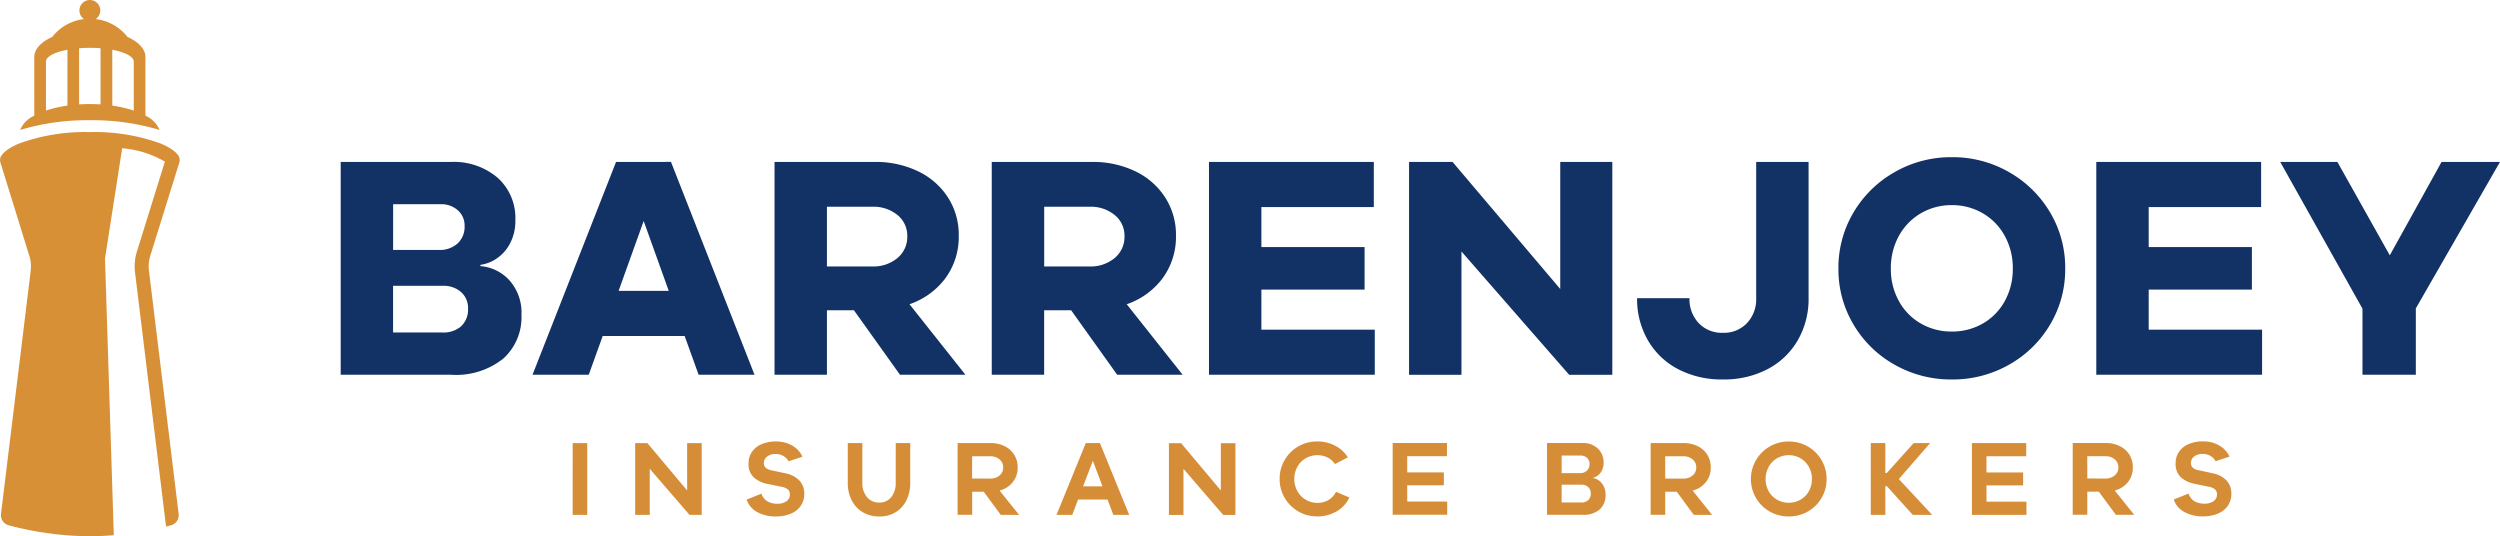
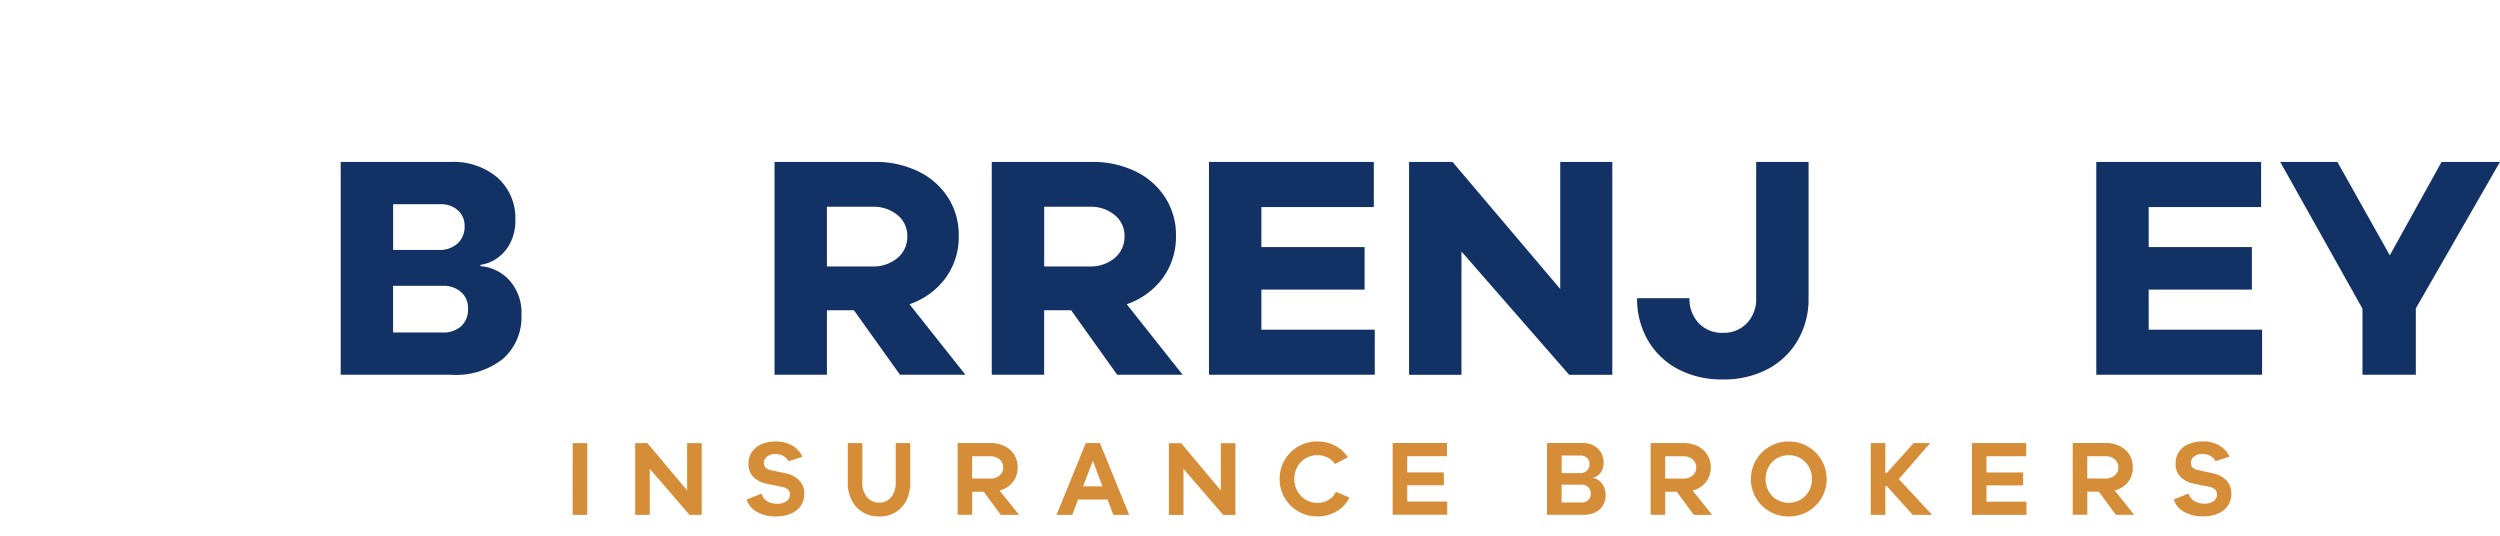
<svg xmlns="http://www.w3.org/2000/svg" width="303.084" height="65" viewBox="0 0 303.084 65">
  <g transform="translate(-753.306 179.227)">
    <path d="M822.729-116.805H824.5v-8.7h-1.767Zm13.882-2.961-4.818-5.741h-1.482v8.7h1.767v-5.585l4.819,5.585h1.478v-8.7h-1.767Zm11.92-2.079-1.74-.376a1.259,1.259,0,0,1-.676-.318.8.8,0,0,1-.2-.568.95.95,0,0,1,.39-.767,1.6,1.6,0,0,1,1.026-.312,1.884,1.884,0,0,1,.935.234,1.6,1.6,0,0,1,.637.65l1.687-.558a2.967,2.967,0,0,0-1.252-1.357,3.893,3.893,0,0,0-1.968-.488,4.29,4.29,0,0,0-1.754.337,2.672,2.672,0,0,0-1.156.936,2.407,2.407,0,0,0-.406,1.377,2.155,2.155,0,0,0,.662,1.727,3.489,3.489,0,0,0,1.625.766l1.714.351a1.625,1.625,0,0,1,.786.337.815.815,0,0,1,.227.611.965.965,0,0,1-.4.793,1.844,1.844,0,0,1-1.144.311,2.259,2.259,0,0,1-1.2-.3,1.636,1.636,0,0,1-.7-.923l-1.792.715a2.6,2.6,0,0,0,1.286,1.525,4.569,4.569,0,0,0,2.233.527,4.62,4.62,0,0,0,1.812-.332,2.693,2.693,0,0,0,1.219-.953,2.508,2.508,0,0,0,.429-1.456,2.282,2.282,0,0,0-.6-1.625,3.163,3.163,0,0,0-1.689-.866m13.374,1.143a2.658,2.658,0,0,1-.546,1.748,1.77,1.77,0,0,1-1.43.656,1.879,1.879,0,0,1-1.5-.656,2.581,2.581,0,0,1-.569-1.748v-4.805h-1.766v4.805a4.588,4.588,0,0,0,.48,2.137,3.533,3.533,0,0,0,1.344,1.443,3.858,3.858,0,0,0,2.007.512,3.7,3.7,0,0,0,1.962-.512,3.488,3.488,0,0,0,1.312-1.443,4.685,4.685,0,0,0,.467-2.137v-4.805H861.9Zm14.192-.07a2.788,2.788,0,0,0,.592-1.788,2.829,2.829,0,0,0-.422-1.543,2.847,2.847,0,0,0-1.175-1.04,3.838,3.838,0,0,0-1.715-.369H869.4v8.7h1.767v-2.8h1.4l2.066,2.805h2.221l-2.368-2.947a2.958,2.958,0,0,0,1.6-1.019m-4.928-.436v-2.7h2.208a1.659,1.659,0,0,1,1.116.377,1.217,1.217,0,0,1,.442.975,1.22,1.22,0,0,1-.442.975,1.664,1.664,0,0,1-1.116.376Zm13.781-4.3-3.546,8.7h1.91l.7-1.858h3.575l.7,1.858H890.2l-3.546-8.7Zm-.325,5.247,1.182-3.1,1.169,3.1Zm16.694.494L896.5-125.5h-1.482v8.7h1.767v-5.585L901.6-116.8h1.48v-8.7h-1.766Zm13.036,1.175a2.683,2.683,0,0,1-1.331.331,2.712,2.712,0,0,1-1.41-.383,2.754,2.754,0,0,1-1.013-1.045,2.954,2.954,0,0,1-.37-1.468,2.948,2.948,0,0,1,.37-1.467,2.713,2.713,0,0,1,1.013-1.04,2.747,2.747,0,0,1,1.41-.377,2.757,2.757,0,0,1,1.214.267,2.278,2.278,0,0,1,.915.812l1.572-.817a4.023,4.023,0,0,0-1.558-1.419,4.585,4.585,0,0,0-2.143-.507,4.527,4.527,0,0,0-2.306.6,4.488,4.488,0,0,0-1.656,1.65,4.458,4.458,0,0,0-.61,2.292,4.448,4.448,0,0,0,.613,2.3,4.5,4.5,0,0,0,1.656,1.643,4.521,4.521,0,0,0,2.307.6,4.539,4.539,0,0,0,2.318-.6,3.859,3.859,0,0,0,1.565-1.688l-1.625-.689a2.31,2.31,0,0,1-.929.994m9.561-1.788h4.443v-1.566h-4.443v-1.962h4.819v-1.6h-6.581v8.7h6.611v-1.6h-4.845Zm23.262-.569a1.615,1.615,0,0,0-.727-.306v-.041a1.388,1.388,0,0,0,.579-.273,1.773,1.773,0,0,0,.493-.611,1.958,1.958,0,0,0,.2-.909,2.3,2.3,0,0,0-.7-1.753,2.607,2.607,0,0,0-1.868-.662h-4.29v8.7h4.3a2.982,2.982,0,0,0,2.1-.655,2.3,2.3,0,0,0,.7-1.761,2.27,2.27,0,0,0-.22-1.025,1.883,1.883,0,0,0-.569-.7M942.633-124h2.325a1.056,1.056,0,0,1,.747.286.955.955,0,0,1,.306.731,1.079,1.079,0,0,1-.319.813,1.184,1.184,0,0,1-.851.305h-2.208Zm3.228,5.4a1.239,1.239,0,0,1-.894.292h-2.338v-2.16h2.4a1.152,1.152,0,0,1,.819.293,1.025,1.025,0,0,1,.312.786,1.038,1.038,0,0,1-.3.785m14.254-2.168a2.788,2.788,0,0,0,.592-1.788,2.82,2.82,0,0,0-.422-1.543,2.847,2.847,0,0,0-1.175-1.04,3.835,3.835,0,0,0-1.715-.369h-3.975v8.7h1.767v-2.8h1.4l2.066,2.805h2.221l-2.363-2.947a2.955,2.955,0,0,0,1.6-1.019m-4.928-.436v-2.7h2.208a1.662,1.662,0,0,1,1.117.377,1.221,1.221,0,0,1,.441.975,1.216,1.216,0,0,1-.441.975,1.666,1.666,0,0,1-1.117.376Zm17.295-3.883a4.522,4.522,0,0,0-2.312-.61,4.52,4.52,0,0,0-2.312.61,4.516,4.516,0,0,0-1.663,1.656,4.471,4.471,0,0,0-.61,2.293,4.42,4.42,0,0,0,.61,2.285,4.466,4.466,0,0,0,1.663,1.643,4.56,4.56,0,0,0,2.312.6,4.56,4.56,0,0,0,2.312-.6,4.475,4.475,0,0,0,1.664-1.645,4.433,4.433,0,0,0,.611-2.286,4.469,4.469,0,0,0-.611-2.292,4.508,4.508,0,0,0-1.663-1.656m.12,5.422a2.676,2.676,0,0,1-1.014,1.025,2.788,2.788,0,0,1-1.421.37,2.8,2.8,0,0,1-1.423-.37,2.68,2.68,0,0,1-1.01-1.025,2.951,2.951,0,0,1-.371-1.475,2.983,2.983,0,0,1,.371-1.481,2.722,2.722,0,0,1,1.012-1.039,2.767,2.767,0,0,1,1.423-.377,2.763,2.763,0,0,1,1.422.377,2.71,2.71,0,0,1,1.013,1.039,2.984,2.984,0,0,1,.371,1.481,2.96,2.96,0,0,1-.373,1.475m14.706-5.839h-2l-3.25,3.624h-.182v-3.624h-1.766v8.7h1.766v-3.479h.182l3.143,3.481h2.351l-4.039-4.338Zm6.83,5.13h4.442v-1.566h-4.442v-1.962h4.818v-1.6h-6.581v8.7h6.611v-1.6h-4.845Zm17.15-.4a2.8,2.8,0,0,0,.592-1.787,2.83,2.83,0,0,0-.423-1.544,2.838,2.838,0,0,0-1.175-1.039,3.832,3.832,0,0,0-1.714-.37h-3.975v8.7h1.766v-2.8h1.4l2.065,2.805h2.221l-2.357-2.947a2.958,2.958,0,0,0,1.6-1.019m-4.929-.436v-2.7h2.208a1.662,1.662,0,0,1,1.117.377,1.223,1.223,0,0,1,.442.975,1.223,1.223,0,0,1-.442.975,1.666,1.666,0,0,1-1.117.376Zm16.872.234a3.162,3.162,0,0,0-1.689-.87l-1.741-.378a1.256,1.256,0,0,1-.675-.318.8.8,0,0,1-.2-.568.95.95,0,0,1,.39-.767,1.6,1.6,0,0,1,1.025-.312,1.888,1.888,0,0,1,.936.234,1.6,1.6,0,0,1,.636.65l1.689-.558a2.981,2.981,0,0,0-1.254-1.357,3.887,3.887,0,0,0-1.968-.488,4.285,4.285,0,0,0-1.753.337,2.673,2.673,0,0,0-1.156.936,2.409,2.409,0,0,0-.4,1.377,2.159,2.159,0,0,0,.663,1.727,3.48,3.48,0,0,0,1.625.766l1.714.351a1.629,1.629,0,0,1,.786.337.814.814,0,0,1,.226.611.96.96,0,0,1-.4.793,1.839,1.839,0,0,1-1.143.311,2.265,2.265,0,0,1-1.2-.3,1.638,1.638,0,0,1-.7-.923l-1.792.715a2.6,2.6,0,0,0,1.285,1.525,4.573,4.573,0,0,0,2.234.527,4.627,4.627,0,0,0,1.812-.332,2.692,2.692,0,0,0,1.214-.953,2.506,2.506,0,0,0,.429-1.456,2.283,2.283,0,0,0-.6-1.625" fill="#d68d37" />
-     <path d="M775.09-159.828v.072h0v.023a.2.2,0,0,1-.01.04.174.174,0,0,1,0,.032h0a.452.452,0,0,1-.011.064L771.521-148.2h0c-.015.05-.03.1-.043.152a.348.348,0,0,0-.01.042c-.025.09-.044.181-.061.271h0a4.311,4.311,0,0,0-.059,1.173,1.132,1.132,0,0,0,.013.128l.168,1.37,3.433,28.111a1.31,1.31,0,0,1-.116.745,1.249,1.249,0,0,1-.792.658c-.184.051-.39.1-.616.163l-3.76-30.805a.054.054,0,0,1,0-.025,5.911,5.911,0,0,1,.212-2.466.04.04,0,0,1,.006-.021l3.4-10.927a12.184,12.184,0,0,0-5.178-1.62l-2.082,13.369,1.067,33.538h0c-.552.046-1.12.081-1.706.1l-.183.007-.216,0h-.238l-.363,0h-.4l-.363,0h-.238l-.216,0-.183-.007c-.583-.02-1.152-.055-1.706-.1a40.092,40.092,0,0,1-6.338-1.044c-.226-.057-.432-.11-.616-.162a1.259,1.259,0,0,1-.793-.658,1.321,1.321,0,0,1-.115-.746l3.436-28.105.163-1.363c0-.046.008-.09.013-.135a4.2,4.2,0,0,0-.058-1.173h0c-.017-.09-.037-.181-.061-.271a.323.323,0,0,0-.011-.042c-.013-.051-.028-.1-.044-.154h0l-3.533-11.4v-.008a.462.462,0,0,1-.011-.053h0v-.033a.176.176,0,0,1-.005-.04.091.091,0,0,1,0-.023v-.2a1.1,1.1,0,0,1,.032-.149.906.906,0,0,1,.062-.151l.017-.031a2.121,2.121,0,0,1,.383-.466h0c.046-.045.1-.089.149-.133l.081-.066q.17-.132.372-.262c.067-.043.139-.086.212-.128s.149-.082.227-.127c.04-.022.082-.042.122-.062.081-.041.163-.081.253-.124l.134-.061c.089-.041.182-.081.277-.119a23.352,23.352,0,0,1,8.565-1.38,23.35,23.35,0,0,1,8.557,1.377c.1.04.187.081.277.12l.134.06c.087.041.171.082.253.125.041.019.081.041.121.062.082.041.155.081.228.126s.144.086.212.129c.135.086.259.174.371.261l.082.067c.052.043.1.087.149.132h0a2.057,2.057,0,0,1,.385.467.68.68,0,0,1,.064.13c.005.016.011.031.015.048a.79.79,0,0,1,.032.152v.025c0,.008.008.031.008.045v.055" fill="#d89036" />
-     <path d="M772.651-163.472a3.349,3.349,0,0,0-1.713-1.736v-7.106h0v-.006c0-.962-.841-1.829-2.182-2.431a5.7,5.7,0,0,0-3.844-2.161,1.268,1.268,0,0,0,.554-1.047,1.268,1.268,0,0,0-1.265-1.267,1.267,1.267,0,0,0-1.267,1.267h0a1.266,1.266,0,0,0,.554,1.047,5.7,5.7,0,0,0-3.845,2.161c-1.34.6-2.181,1.469-2.181,2.431v.006h0v7.106a3.342,3.342,0,0,0-1.715,1.736,28.26,28.26,0,0,1,8.454-1.18,28.3,28.3,0,0,1,8.45,1.18m-5.734-9.719a7.98,7.98,0,0,1,1.441.394c.732.286,1.163.65,1.163,1.044v5.931a14.626,14.626,0,0,0-2.6-.6Zm-5.437,6.767a14.517,14.517,0,0,0-2.6.6v-5.931c0-.4.434-.758,1.162-1.044a7.988,7.988,0,0,1,1.442-.393Zm1.416-6.952c.417-.032.853-.051,1.3-.051s.885.019,1.3.051v6.806q-.637-.04-1.3-.042t-1.3.042Z" fill="#d89036" />
    <path d="M753.306-114.227H1056.39v-65H753.306Z" fill="none" />
    <path d="M1013.8-144.116h12.512v-5.16H1013.8v-4.851h13.63v-5.467h-19.983v25.8h20.1v-5.468H1013.8Z" fill="#123266" />
-     <path d="M827.991-159.594l-10.126,25.8h6.815l1.694-4.7h9.934L838-133.8h6.777l-10.126-25.8Zm.309,15.632,3.041-8.471,3.042,8.471Z" fill="#123266" />
    <path d="M1049.305-159.594l-6.276,11.319-6.352-11.319h-6.931l9.971,17.788v8.009h6.469v-8.044l10.2-17.753Z" fill="#123266" />
    <path d="M811.55-146.965v-.154a4.6,4.6,0,0,0,1.945-.751,4.961,4.961,0,0,0,1.636-1.828,5.856,5.856,0,0,0,.655-2.85,6.556,6.556,0,0,0-2.138-5.119,8.167,8.167,0,0,0-5.679-1.926h-13.36v25.8h13.4a9.167,9.167,0,0,0,6.314-1.963,6.728,6.728,0,0,0,2.2-5.275,5.849,5.849,0,0,0-1.482-4.237,5.278,5.278,0,0,0-3.485-1.694m-10.589-7.509h5.776a3,3,0,0,1,2.059.731,2.446,2.446,0,0,1,.829,1.925,2.734,2.734,0,0,1-.847,2.1,3.2,3.2,0,0,1-2.275.789h-5.545Zm8.26,14.788a3.288,3.288,0,0,1-2.33.765H800.96v-5.657h6.046a3.179,3.179,0,0,1,2.193.751,2.564,2.564,0,0,1,.849,2.021,2.751,2.751,0,0,1-.827,2.118" fill="#123266" />
    <path d="M753.306-114.227H1056.39v-65H753.306Z" fill="none" />
    <path d="M942.46-144.192l-13.053-15.4h-5.275v25.8h6.353v-14.944l13.053,14.944h5.236v-25.8H942.46Z" fill="#123266" />
    <path d="M966.214-143.076a4.205,4.205,0,0,1-1.116,3.022,3.849,3.849,0,0,1-2.925,1.174,3.849,3.849,0,0,1-2.925-1.174,4.2,4.2,0,0,1-1.119-3.022h-6.353a9.969,9.969,0,0,0,1.309,5.1,9.078,9.078,0,0,0,3.656,3.5,11.365,11.365,0,0,0,5.429,1.251,11.366,11.366,0,0,0,5.43-1.251,9.078,9.078,0,0,0,3.656-3.5,9.961,9.961,0,0,0,1.311-5.1v-16.518h-6.353Z" fill="#123266" />
    <path d="M753.306-114.227H1056.39v-65H753.306Z" fill="none" />
    <path d="M906.228-144.116h12.513v-5.16H906.228v-4.851h13.631v-5.467H899.875v25.8h20.1v-5.468H906.228Z" fill="#123266" />
    <path d="M894.273-145.522a8.452,8.452,0,0,0,1.6-5.14,8.35,8.35,0,0,0-1.328-4.659,8.813,8.813,0,0,0-3.638-3.157,11.8,11.8,0,0,0-5.2-1.117H873.539v25.8h6.353v-7.816h3.272l5.583,7.816h7.933l-6.777-8.548a9.1,9.1,0,0,0,4.37-3.176m-5.834-2.426a4.52,4.52,0,0,1-3.042,1.021h-5.5v-7.239h5.5a4.568,4.568,0,0,1,3.042,1,3.217,3.217,0,0,1,1.194,2.58,3.309,3.309,0,0,1-1.194,2.637" fill="#123266" />
    <path d="M867.939-145.522a8.445,8.445,0,0,0,1.6-5.14,8.342,8.342,0,0,0-1.328-4.659,8.813,8.813,0,0,0-3.638-3.157,11.809,11.809,0,0,0-5.2-1.117H847.205v25.8h6.353v-7.816h3.273l5.582,7.816h7.933l-6.777-8.548a9.1,9.1,0,0,0,4.37-3.176m-5.834-2.426a4.518,4.518,0,0,1-3.042,1.021h-5.505v-7.239h5.505a4.568,4.568,0,0,1,3.042,1,3.214,3.214,0,0,1,1.194,2.58,3.309,3.309,0,0,1-1.194,2.637" fill="#123266" />
-     <path d="M996.864-158.362a13.693,13.693,0,0,0-6.931-1.809,13.692,13.692,0,0,0-6.93,1.809,13.5,13.5,0,0,0-4.989,4.89,13.108,13.108,0,0,0-1.829,6.815,13.022,13.022,0,0,0,1.829,6.776A13.341,13.341,0,0,0,983-135.01a13.8,13.8,0,0,0,6.931,1.788,13.811,13.811,0,0,0,6.933-1.788,13.341,13.341,0,0,0,4.986-4.871,13.024,13.024,0,0,0,1.829-6.776,13.1,13.1,0,0,0-1.829-6.815,13.5,13.5,0,0,0-4.986-4.89m-.5,15.613a6.977,6.977,0,0,1-2.657,2.734,7.4,7.4,0,0,1-3.774.982,7.4,7.4,0,0,1-3.773-.982,6.977,6.977,0,0,1-2.657-2.734,7.976,7.976,0,0,1-.962-3.908,8.054,8.054,0,0,1,.962-3.946,7.131,7.131,0,0,1,2.657-2.754,7.289,7.289,0,0,1,3.773-1,7.292,7.292,0,0,1,3.774,1,7.131,7.131,0,0,1,2.657,2.754,8.068,8.068,0,0,1,.962,3.946,7.987,7.987,0,0,1-.962,3.908" fill="#123266" />
    <path d="M753.306-114.227H1056.39v-65H753.306Z" fill="none" />
  </g>
</svg>